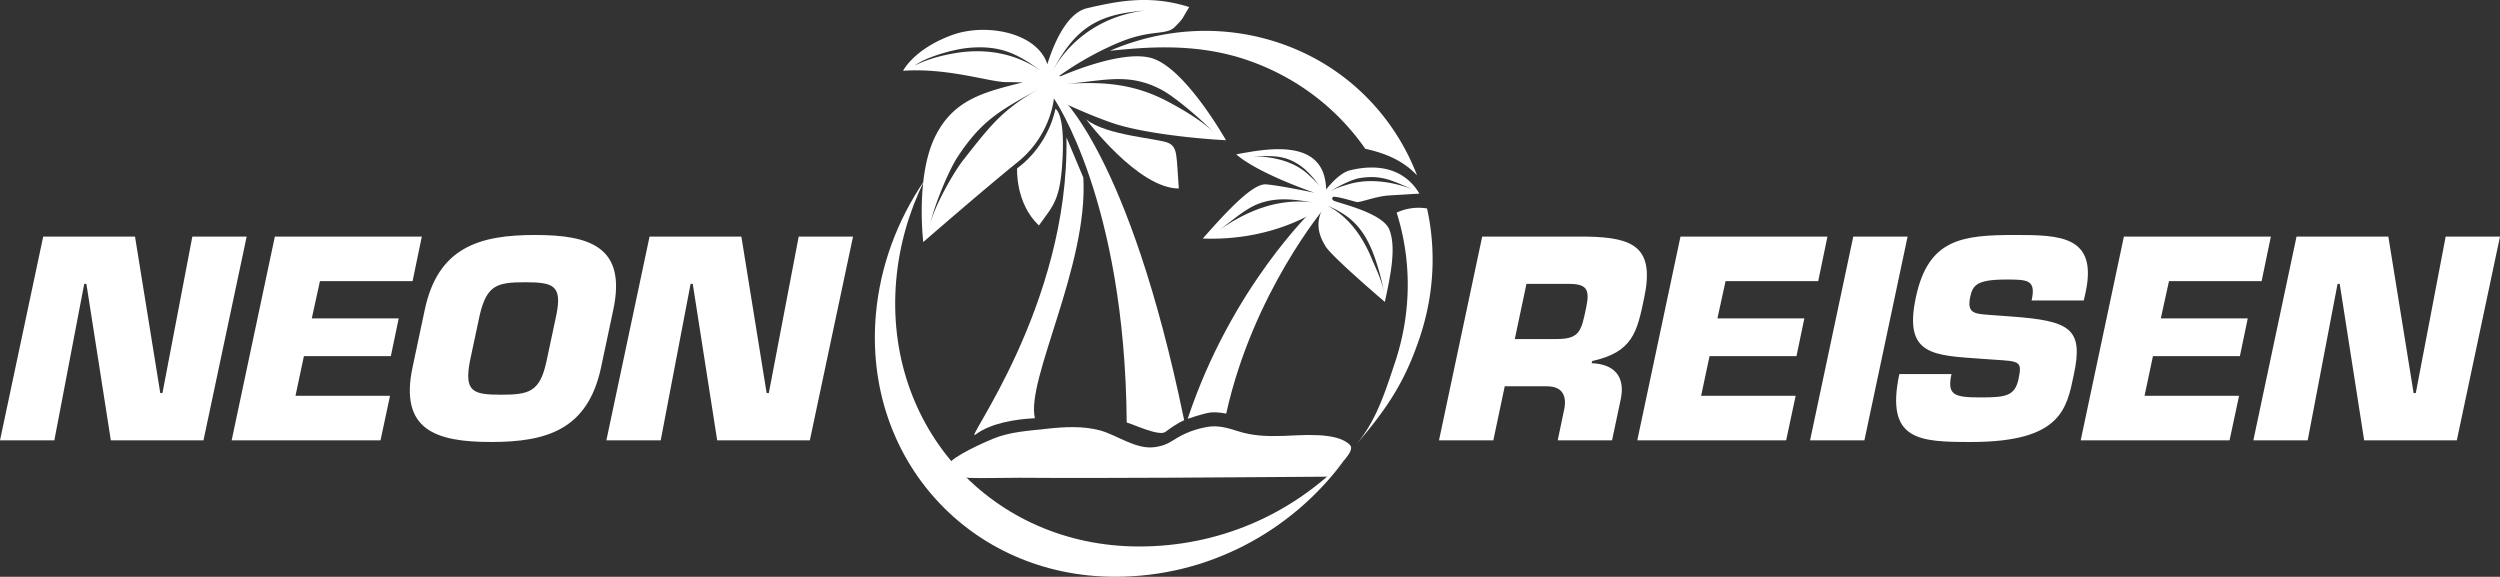
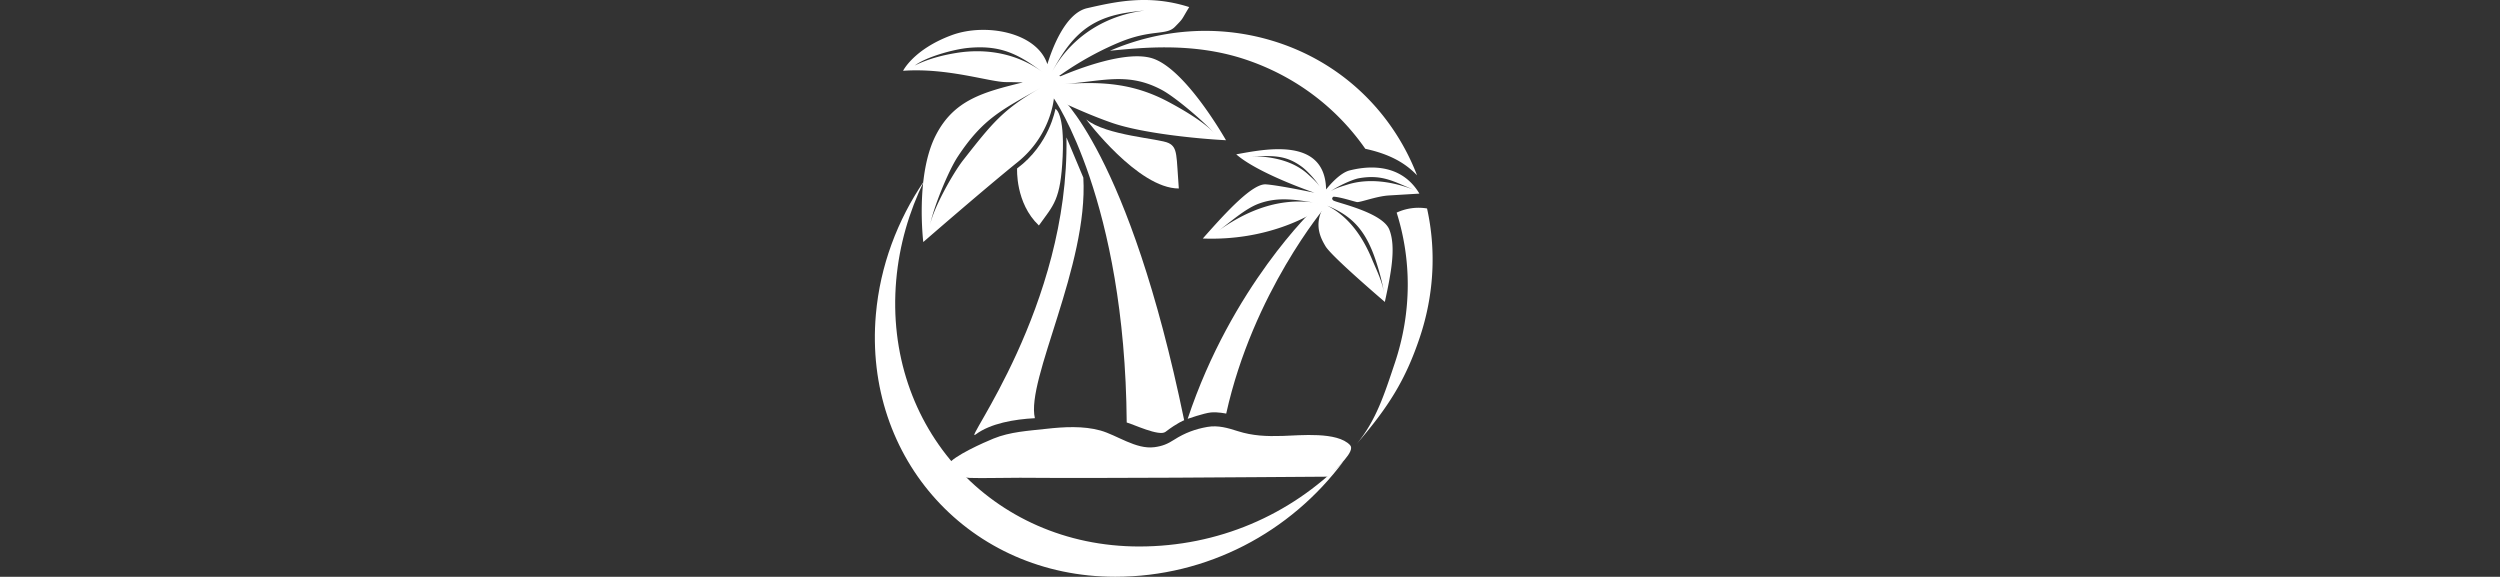
<svg xmlns="http://www.w3.org/2000/svg" id="Layer_1" viewBox="0 0 441.771 101.921">
  <rect x="0" y="0" width="441.771" height="101.921" fill="#333333" stroke="none" />
  <defs>
    <style>.cls-1{fill:#fff}</style>
  </defs>
-   <path class="cls-1" d="M9.601 77.815H0l7.633-36.003h16.225l4.464 27.65h.385l5.28-27.65h9.6l-7.632 36.003H19.586l-4.32-27.65h-.385l-5.28 27.65zM55.095 56.261h15.362l-1.392 6.673H53.702l-1.488 7.008H68.92l-1.68 7.873H40.934l7.633-36.003h25.97l-1.632 7.872h-16.37l-1.44 6.577zM72.902 64.902l2.16-10.177c2.353-11.089 9.745-13.201 19.49-13.201s16.177 2.112 13.825 13.201l-2.16 10.177c-2.352 11.089-9.697 13.201-19.442 13.201S70.55 75.991 72.902 64.902zm23.666-1.056l1.728-8.113c1.104-5.328-.528-5.857-5.52-5.857s-6.77.529-8.017 5.857l-1.728 8.113c-1.008 5.376.528 5.904 5.52 5.904s6.865-.528 8.017-5.904zM116.75 77.815h-9.6l7.632-36.003h16.225l4.465 27.65h.384l5.28-27.65h9.601l-7.632 36.003h-16.37l-4.32-27.65h-.384l-5.28 27.65zM261.915 41.812h18.529c8.305.144 12 1.92 10.08 10.896-1.247 6.001-2.016 9.505-9.168 11.09l-.096.384c3.937.144 6 2.304 5.136 6.384l-1.536 7.249h-9.6l1.056-5.04c.672-2.689-.097-4.513-2.977-4.513h-7.44l-2.017 9.553h-9.6l7.633-36.003zm13.2 18.098c4.129 0 4.321-1.536 5.185-5.618.672-3.215.048-4.128-3.12-4.128h-7.441l-2.064 9.746h7.44zM303.482 56.261h15.361l-1.391 6.673H302.09l-1.488 7.008h16.705l-1.68 7.873h-26.306l7.633-36.003h25.97l-1.632 7.872h-16.37l-1.44 6.577zM329.455 77.815h-9.601l7.633-36.003h9.6l-7.632 36.003zM355.356 55.925c10.513.768 12.865 2.112 11.089 10.368-1.248 5.953-2.256 11.81-18.098 11.81-9.169 0-15.217-.192-12.72-12.001h9.216c-.816 3.744.48 4.128 5.185 4.128 4.512 0 6.048-.288 6.673-3.312.672-3.12.143-3.072-4.322-3.36l-2.063-.145c-8.737-.624-13.97-.576-11.762-10.896 2.21-10.321 8.161-10.993 17.57-10.993 7.873 0 14.545.143 12.433 10.08l-.336 1.49h-9.217c.817-3.697-.72-3.697-4.56-3.697-5.185 0-5.857 1.056-6.288 3.072-.624 2.88.767 2.976 3.263 3.168l3.937.288zM381.837 56.261h15.36l-1.39 6.673h-15.362l-1.488 7.008h16.705l-1.68 7.873h-26.307l7.633-36.003h25.97l-1.632 7.872h-16.37l-1.44 6.577zM407.785 77.815h-9.6l7.631-36.003h16.226l4.464 27.65h.384l5.28-27.65h9.601l-7.632 36.003h-16.37l-4.32-27.65h-.384l-5.28 27.65z" />
  <g>
    <path class="cls-1" d="M250.405 30.986c-4.29-11.148-13.38-20.147-25.693-23.822-9.673-2.891-19.717-2.001-28.577 1.803 5.55-.521 14.578-1.552 23.814 1.5 8.976 2.966 16.295 8.625 21.31 15.826 4.33.94 7.091 2.522 9.146 4.693zM246.8 37.57c2.618 8.275 2.72 17.506-.33 26.602-1.818 5.425-3.274 10.087-6.73 14.274 5.586-6.496 8.611-11.255 11.14-18.8 2.588-7.72 2.895-15.568 1.29-22.809a9.225 9.225 0 00-5.37.733z" />
  </g>
  <g>
    <path class="cls-1" d="M201.311 96.569c-25.99 0-45.216-21.072-42.942-47.062.543-6.192 2.267-12.1 4.916-17.516-4.696 6.909-7.757 14.965-8.51 23.577-2.24 25.6 16.697 46.353 42.296 46.353 16.224 0 30.969-7.818 40.356-20.44-9.454 9.58-22.216 15.088-36.116 15.088z" />
    <path class="cls-1" d="M199.1 74.66c-.3-39.266-12.871-57.272-12.871-57.272l.85-.646s12.411 10.172 22.175 57.52c0 0-1.144.404-3.31 2.055-1.112.845-5.748-1.378-6.843-1.657z" />
    <path class="cls-1" d="M182.873 73.897c-1.616-6.794 9.453-26.984 8.562-42.508l-2.984-7.108c.517 29.834-18.539 54.356-16.058 52.502 2.649-1.98 6.82-2.692 10.48-2.886zM216.681 73.091c4.736-21.415 17.484-36.499 17.484-36.499l-1.97.288s-14.548 13.722-22.324 37.13c0 0 2.866-1 4.092-1.125 1.225-.124 2.718.206 2.718.206z" />
    <path class="cls-1" d="M235.604 35.418c-.463-.388.037-.66.037-.66 1.177.04 3.63.858 4.14.947.553.096 3.441-1.034 5.644-1.167l5.397-.326c-3.599-6-10.226-4.612-12.307-4.102-1.719.42-3.584 2.616-4.183 3.37-.002-.057-.005-.112-.006-.172-.314-9.22-10.99-6.907-15.874-6.038 3.887 3.415 13.818 6.785 13.818 6.785s-6.208-1.307-8.566-1.477c-2.357-.17-6.911 4.761-11.16 9.57 11.45.44 18.965-4.085 20.732-5.273.079.164.16.312.24.43-1.234 2.805-.018 4.972.712 6.206.765 1.29 5.564 5.61 10.483 9.843 1.092-5.003 2.016-9.704.793-12.785-1.225-3.081-9.435-4.763-9.9-5.15zm-2.812.468c-6.616-1.134-12.59 1.357-17.556 4.948-.205.149-.201.146 0 0 2.052-1.482 4.762-3.956 7.222-4.854 3.601-1.315 6.792-.62 10.335-.094.232.034.229.04 0 0zm.883-1.88c-.298-1.254-1.569-2.304-2.471-3.145-2.68-2.498-6.519-3.25-10.244-3.27-.24-.002-.24-.004 0 0 3.79.02 6.076-.388 9.177 1.947 1.043.788 3.223 3.143 3.538 4.467.056.23.054.23 0 0zm.632.52c.84-1.09 4.51-2.795 5.787-3.022 4.252-.76 6.257.637 9.943 2.115.214.087.216.088 0 0-3.55-1.422-7.97-2.262-11.977-.985-1.193.38-2.942.843-3.753 1.893-.152.195-.154.198 0 0zm10.291 17.385c-.32-2.17-1.364-4.206-2.19-6.187-1.612-3.87-4.068-7.476-7.888-9.383-.208-.103-.217-.087 0 0 4.129 1.673 6.3 4.011 7.908 7.864.864 2.073 1.834 5.442 2.17 7.706q.034.234 0 0zM203.716 10.337c-4.643-1.551-13.498 1.942-16.303 3.141a1.796 1.796 0 00-.26-.059c1.653-1.177 5.467-3.764 10.52-5.883 5.85-2.45 8.385-1.19 9.956-2.801 1.573-1.611 1.048-1.076 2.516-3.486-7.176-2.295-13.04-.936-18.024.194-3.87.877-6.194 7.142-7.041 9.903-1.868-5.688-10.968-7.321-16.897-5.134-6.73 2.484-8.6 6.297-8.6 6.297 7.9-.56 15.319 2 18.214 2 .943 0 1.972.035 2.966.05-6.965 1.717-12.174 3.057-15.4 9.349-3.64 7.105-2.21 18.862-2.21 18.862s10.747-9.345 16.676-14.126c5.716-4.61 6.361-10.82 6.4-11.256 1.984.95 6.383 2.986 10.328 4.343 5.29 1.814 14.881 2.778 20.088 3.049-.864-1.487-7.364-12.582-12.93-14.443zm-19.895 5.227c-6.584 3.753-8.534 6.26-13.584 12.688-1.874 2.385-5.36 8.649-5.91 11.593-.043.238-.043.24 0 0 .562-3.009 3.213-9.583 4.93-12.182 4.49-6.8 7.902-8.302 14.564-12.1.218-.122.217-.122 0 0zm.43-2.8c-4.271-3.19-9.717-4.308-15.258-3.408-2.465.4-5.051 1.065-7.345 2.226-.222.114-.2.153 0 0 1.989-1.514 6.837-2.875 9.482-3.12 5.75-.535 8.865 1.122 13.121 4.301.184.138.187.14 0 0zm1.606.018c-.118.22-.117.218 0 0 2.935-5.465 5.792-8.921 11.793-10.26 2.749-.613 7.666-1.063 10.358-.54.233.045.231.045 0 0-2.56-.496-5.463-.296-8.077.288-5.991 1.339-11.132 5.033-14.074 10.512zm28.733 10.8c-1.74-2.017-5.85-4.378-8.2-5.62-5.965-3.157-11.437-3.619-18.433-3.103-.24.017-.24.017 0 0 7.035-.519 11.39-2.163 17.379 1.05 2.372 1.274 7.49 5.628 9.254 7.672.15.175.15.176 0 0z" />
    <path class="cls-1" d="M186.504 19.232s-1.05 6.303-6.773 10.528c0 0-.348 6.108 3.848 10.085 2.625-3.673 3.838-4.443 4.202-12.201.365-7.759-1.277-8.412-1.277-8.412zM206.523 25.287c-1.615-.826-11.072-1.295-14.58-4.188 0 0 9.14 12.217 16.363 12.209-.454-5.851-.17-7.194-1.783-8.021zM238.564 78.649c-2.275-2.41-8.776-1.708-11.912-1.616-2.861.087-5.294-.011-7.897-.838-1.76-.56-3.49-1.092-5.427-.751-2.099.369-3.967 1.056-5.808 2.235-1.197.768-2.079 1.15-3.532 1.342-3.243.43-6.627-2.144-9.542-2.95-3.03-.837-6.437-.647-9.623-.287-3.074.344-6.32.511-9.28 1.721-1.553.635-7.162 3.091-8.01 4.614-.778 1.398 2.464 2.286 3.852 2.335 2.15.08 6.677-.046 8.843-.03 4.256.035 8.517.037 12.776.034 4.938-.005 9.876-.024 14.814-.048 4.735-.025 9.47-.056 14.203-.09 3.647-.027 9.066-.057 12.714-.088 1.595-1.671 4.84-4.512 3.829-5.583z" />
  </g>
</svg>